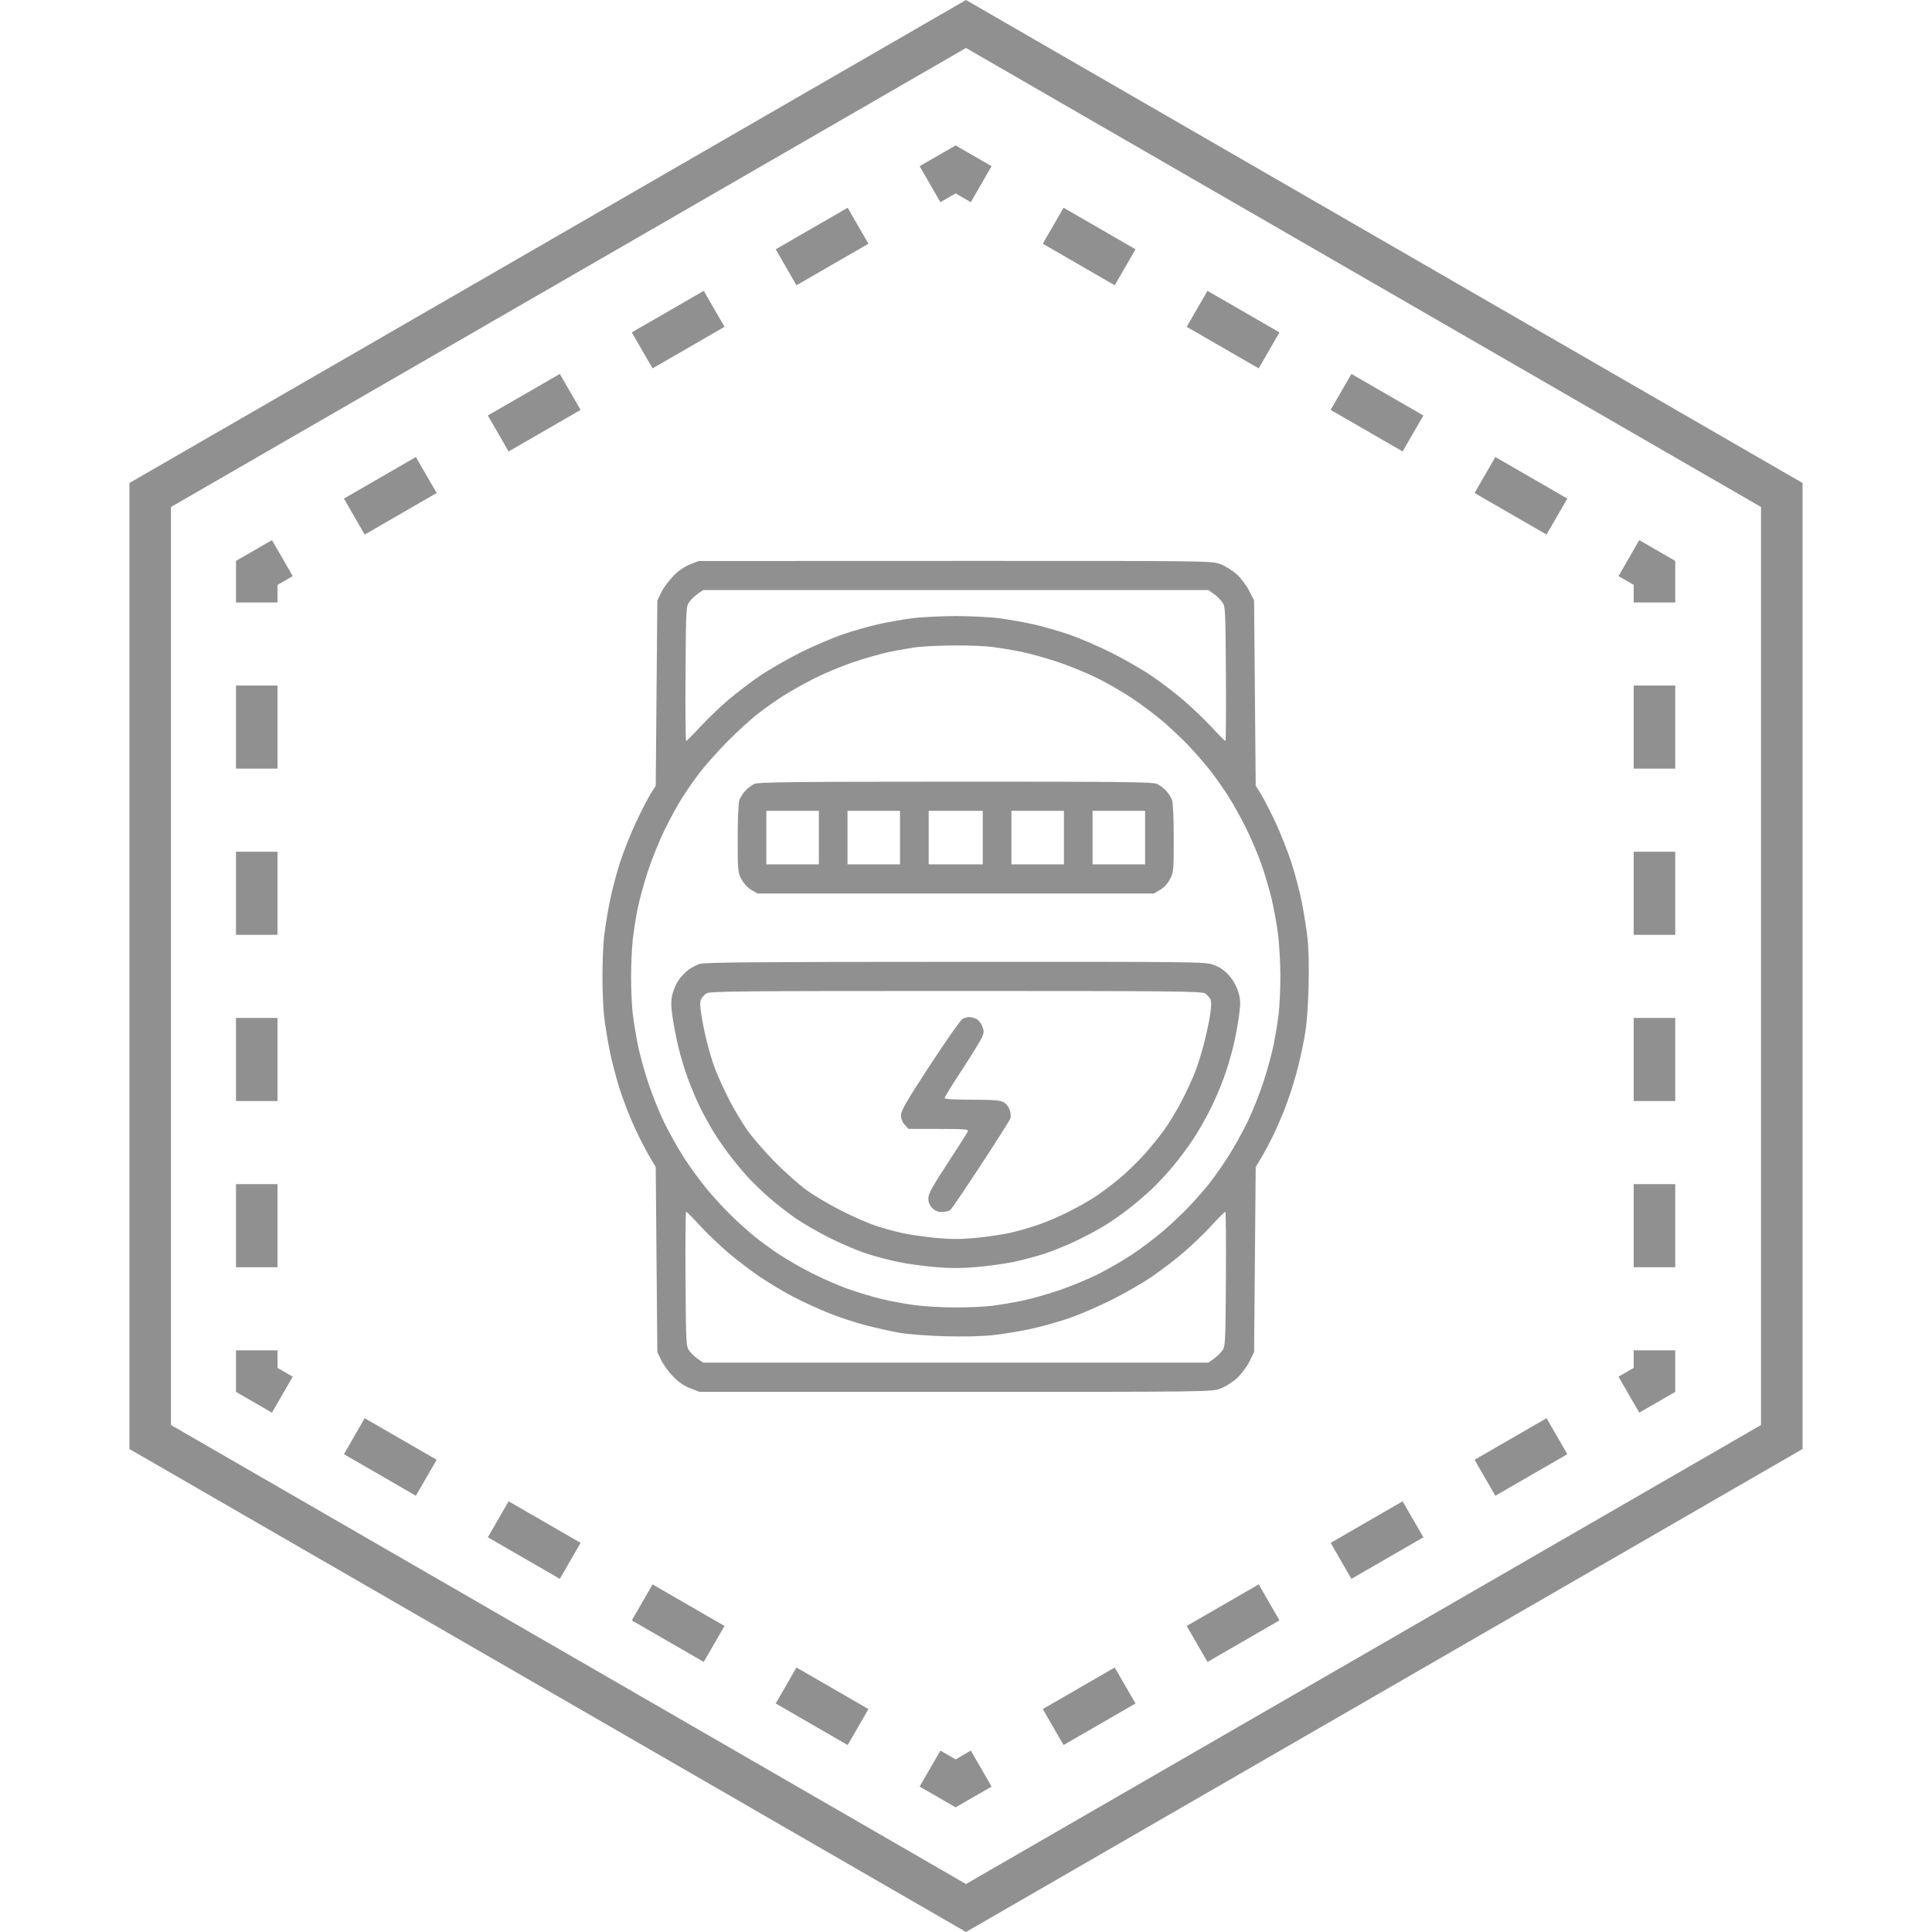
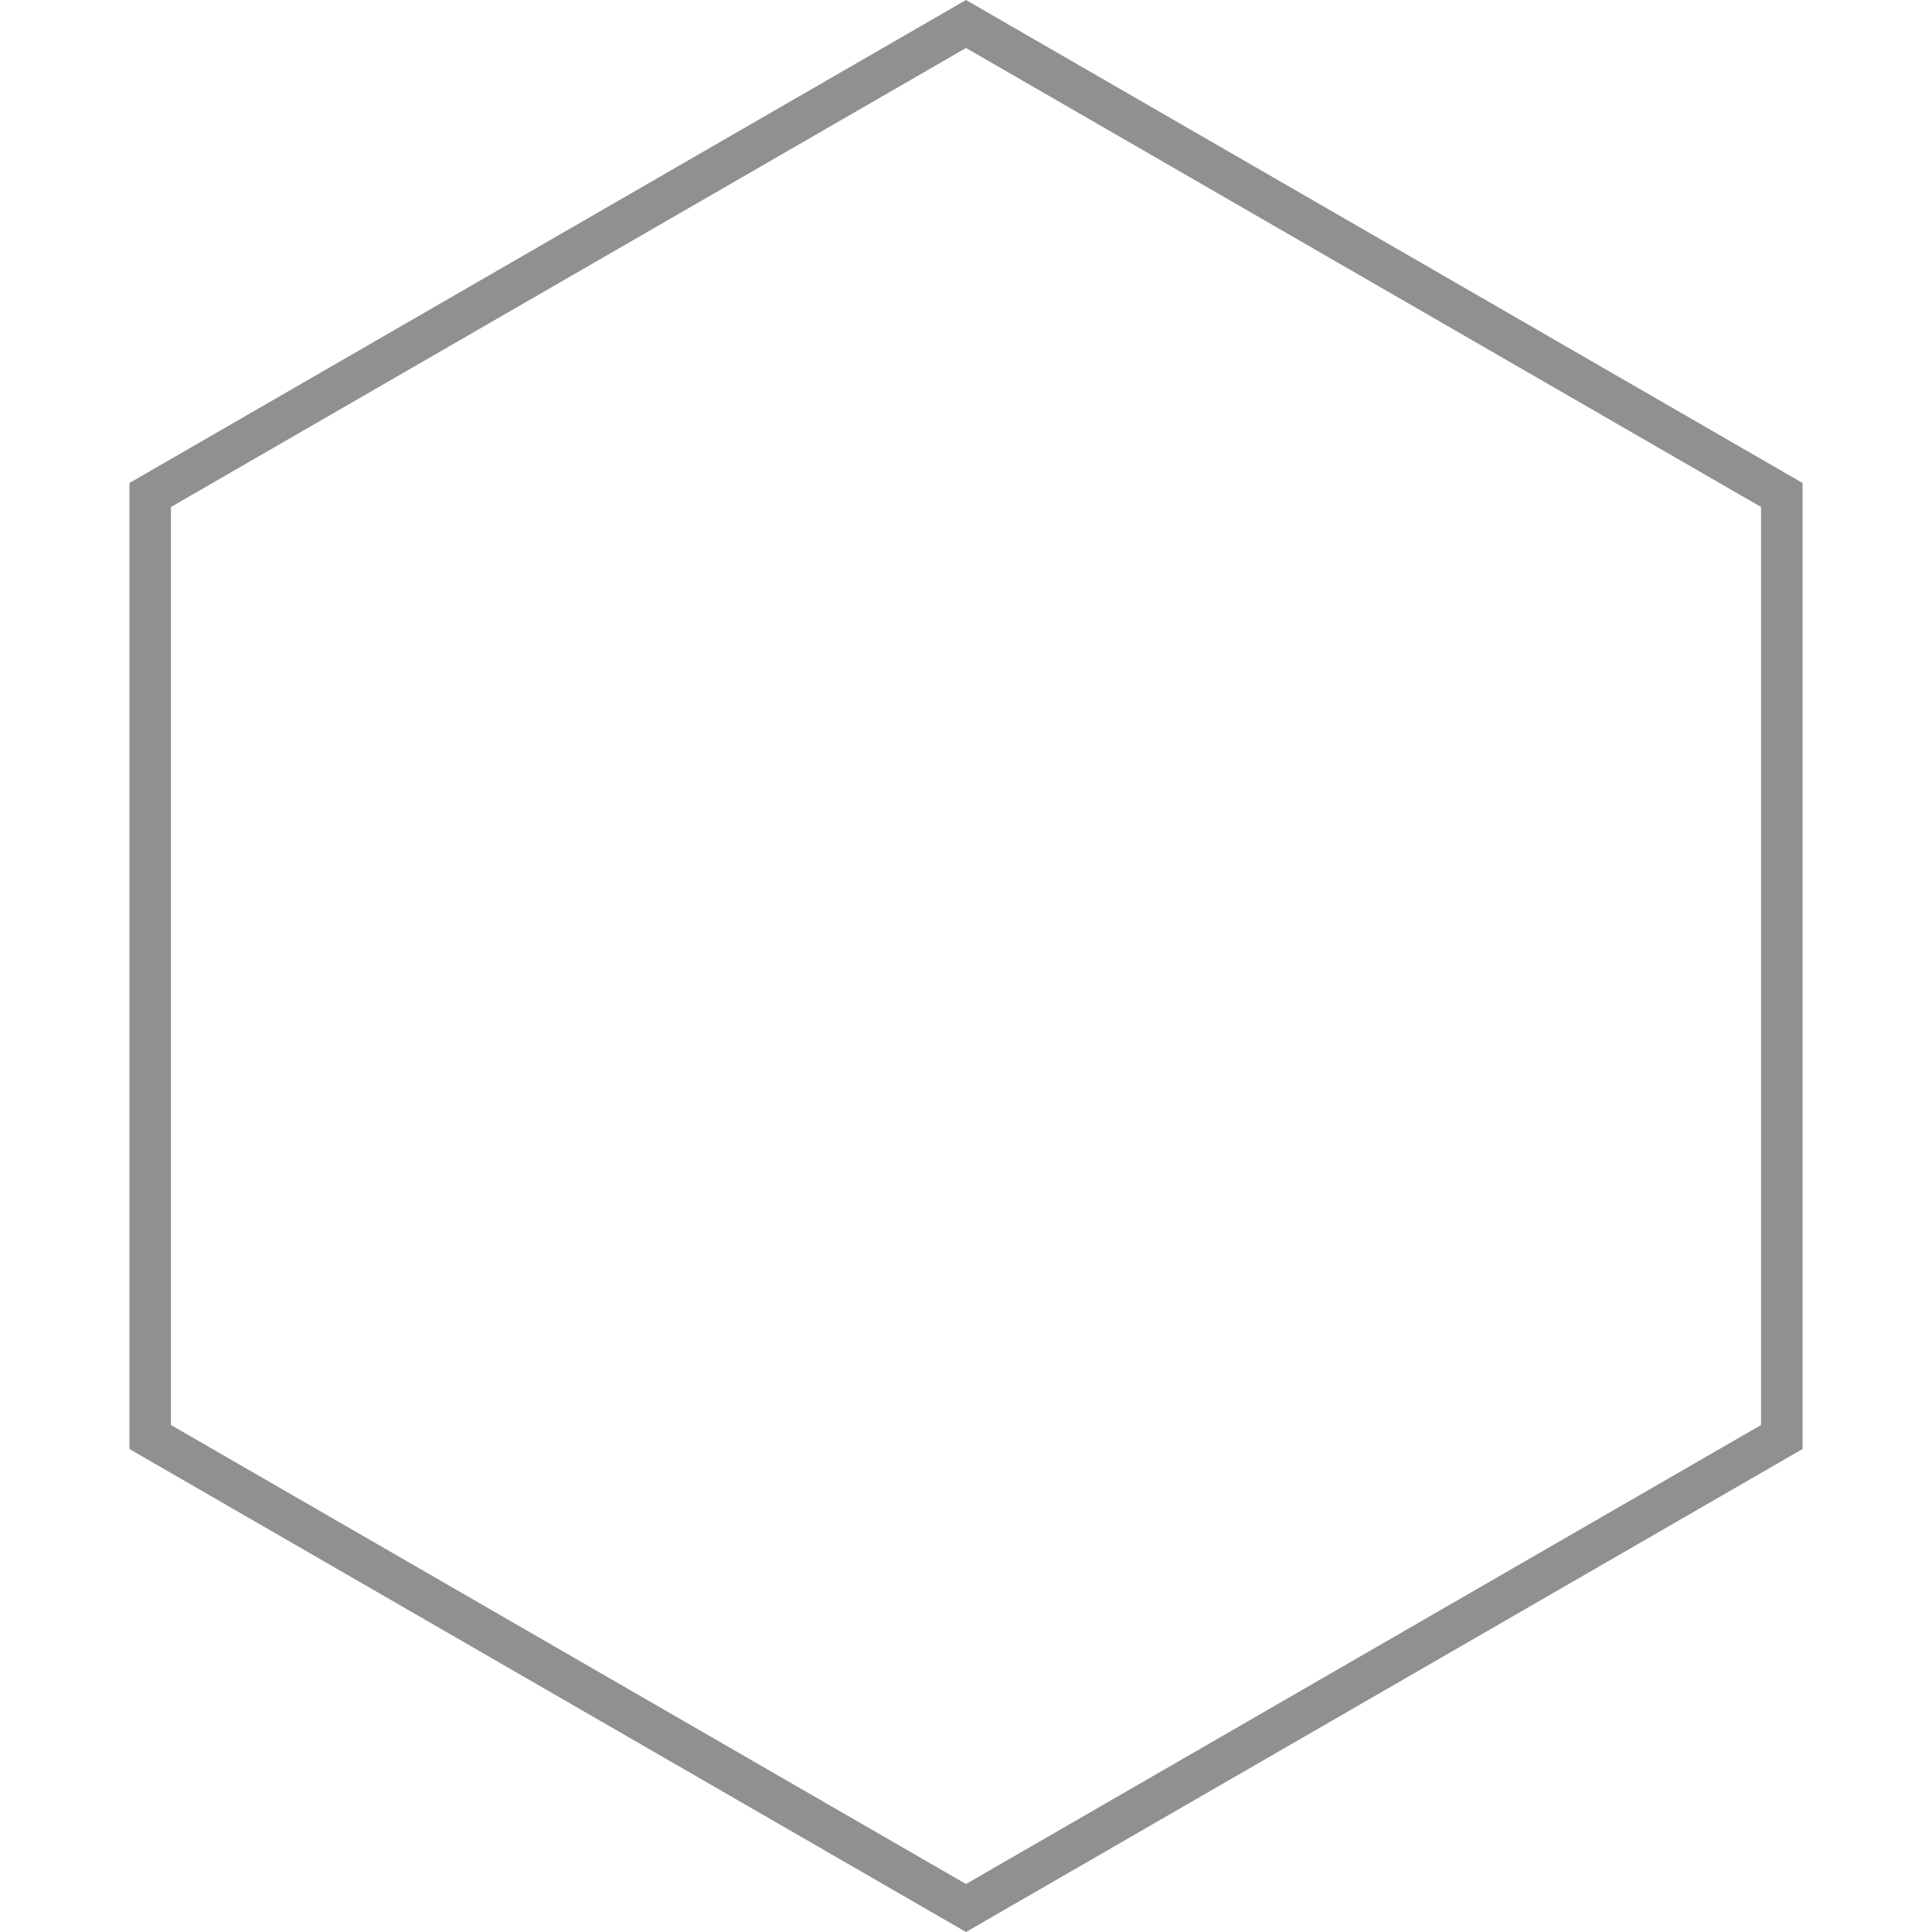
<svg xmlns="http://www.w3.org/2000/svg" width="93" height="93" viewBox="0 0 93 93" fill="none">
  <path d="M7.23 23.827L46.5 1.155L85.77 23.827V69.173L46.5 91.845L7.23 69.173V23.827Z" stroke="#909090" stroke-width="2" />
-   <path fill-rule="evenodd" clip-rule="evenodd" d="M33.215 27.169C32.944 27.275 32.658 27.474 32.407 27.731C32.192 27.951 31.933 28.306 31.829 28.52L31.642 28.911L31.603 33.365L31.565 37.818L31.315 38.218C31.178 38.439 30.862 39.054 30.613 39.586C30.364 40.117 30.02 40.98 29.849 41.503C29.678 42.026 29.453 42.887 29.348 43.417C29.243 43.947 29.122 44.697 29.078 45.084C29.035 45.471 29 46.332 29 46.998C29 47.664 29.035 48.526 29.078 48.913C29.122 49.299 29.241 50.038 29.343 50.555C29.445 51.071 29.671 51.932 29.845 52.469C30.019 53.005 30.342 53.833 30.563 54.308C30.785 54.783 31.101 55.398 31.265 55.675L31.565 56.179L31.603 60.632L31.642 65.086L31.829 65.476C31.933 65.691 32.192 66.046 32.406 66.265C32.67 66.535 32.938 66.718 33.236 66.832L33.677 67H46.005C58.252 67 58.335 66.999 58.753 66.84C58.984 66.751 59.34 66.526 59.544 66.34C59.749 66.151 60.015 65.796 60.141 65.543L60.368 65.086L60.407 60.632L60.445 56.179L60.699 55.755C60.84 55.523 61.089 55.058 61.255 54.722C61.42 54.387 61.689 53.769 61.853 53.349C62.017 52.929 62.258 52.198 62.388 51.725C62.518 51.253 62.698 50.462 62.786 49.967C62.898 49.346 62.961 48.599 62.989 47.545C63.014 46.625 62.995 45.698 62.943 45.204C62.894 44.754 62.771 43.962 62.668 43.444C62.565 42.927 62.339 42.065 62.166 41.528C61.992 40.992 61.646 40.117 61.397 39.586C61.148 39.054 60.832 38.439 60.694 38.218L60.445 37.818L60.407 33.365L60.368 28.911L60.141 28.454C60.015 28.201 59.749 27.846 59.544 27.657C59.34 27.471 58.984 27.246 58.753 27.157C58.335 26.998 58.258 26.997 45.983 27.001L33.633 27.005L33.215 27.169ZM58.416 28.579C58.555 28.676 58.741 28.854 58.829 28.975C58.985 29.189 58.99 29.289 59.011 32.433C59.023 34.213 59.012 35.669 58.987 35.669C58.962 35.669 58.66 35.367 58.317 34.996C57.973 34.626 57.363 34.042 56.962 33.699C56.56 33.356 55.87 32.829 55.427 32.529C54.985 32.228 54.106 31.724 53.474 31.408C52.842 31.092 51.911 30.695 51.406 30.524C50.9 30.354 50.142 30.139 49.72 30.046C49.299 29.953 48.592 29.827 48.15 29.767C47.707 29.706 46.742 29.656 46.005 29.656C45.268 29.656 44.302 29.706 43.86 29.767C43.418 29.827 42.711 29.953 42.29 30.046C41.868 30.139 41.11 30.354 40.604 30.524C40.099 30.695 39.168 31.092 38.536 31.408C37.904 31.724 37.025 32.228 36.583 32.529C36.14 32.829 35.447 33.359 35.041 33.705C34.636 34.052 34.029 34.635 33.692 35.002C33.355 35.369 33.057 35.669 33.029 35.669C33 35.669 32.987 34.213 32.999 32.433C33.02 29.289 33.025 29.189 33.181 28.975C33.269 28.854 33.455 28.676 33.594 28.579L33.847 28.403H46.005H58.162L58.416 28.579ZM47.769 31.142C48.126 31.187 48.763 31.294 49.184 31.38C49.605 31.466 50.408 31.692 50.968 31.882C51.528 32.072 52.373 32.42 52.845 32.656C53.317 32.891 54.066 33.325 54.508 33.62C54.95 33.914 55.623 34.421 56.002 34.745C56.381 35.07 56.952 35.613 57.27 35.952C57.588 36.291 58.041 36.814 58.276 37.115C58.511 37.416 58.901 37.972 59.142 38.351C59.383 38.73 59.78 39.451 60.025 39.953C60.269 40.455 60.595 41.234 60.749 41.686C60.903 42.137 61.114 42.858 61.216 43.287C61.319 43.717 61.455 44.466 61.518 44.952C61.581 45.437 61.632 46.352 61.632 46.985C61.632 47.618 61.596 48.433 61.552 48.797C61.508 49.162 61.403 49.811 61.318 50.241C61.234 50.671 61.014 51.482 60.831 52.044C60.648 52.607 60.306 53.468 60.072 53.959C59.838 54.449 59.41 55.22 59.121 55.671C58.832 56.122 58.413 56.72 58.188 56.999C57.964 57.279 57.535 57.766 57.236 58.082C56.936 58.399 56.381 58.924 56.002 59.249C55.623 59.575 54.95 60.083 54.508 60.377C54.066 60.672 53.317 61.106 52.845 61.341C52.373 61.577 51.528 61.925 50.968 62.115C50.408 62.305 49.605 62.531 49.184 62.617C48.763 62.703 48.126 62.81 47.769 62.855C47.412 62.9 46.612 62.937 45.992 62.937C45.371 62.937 44.474 62.885 43.998 62.821C43.522 62.757 42.788 62.618 42.366 62.513C41.945 62.408 41.238 62.193 40.796 62.036C40.353 61.878 39.585 61.543 39.088 61.291C38.591 61.039 37.885 60.634 37.518 60.392C37.151 60.149 36.609 59.754 36.315 59.514C36.02 59.275 35.506 58.813 35.174 58.488C34.842 58.163 34.309 57.581 33.991 57.195C33.673 56.808 33.181 56.129 32.898 55.687C32.616 55.244 32.191 54.483 31.955 53.996C31.719 53.508 31.373 52.64 31.186 52.066C30.998 51.492 30.776 50.671 30.692 50.241C30.607 49.811 30.502 49.162 30.458 48.797C30.414 48.433 30.378 47.642 30.378 47.04C30.379 46.437 30.414 45.627 30.458 45.24C30.501 44.854 30.605 44.186 30.69 43.756C30.775 43.326 31.001 42.5 31.193 41.92C31.384 41.34 31.749 40.443 32.002 39.928C32.256 39.412 32.619 38.745 32.809 38.446C32.998 38.146 33.363 37.619 33.619 37.274C33.874 36.929 34.482 36.24 34.969 35.743C35.456 35.246 36.14 34.62 36.489 34.351C36.838 34.082 37.392 33.692 37.721 33.483C38.05 33.276 38.7 32.911 39.165 32.673C39.63 32.435 40.471 32.082 41.035 31.888C41.599 31.694 42.416 31.462 42.851 31.373C43.286 31.284 43.889 31.181 44.191 31.145C44.494 31.109 45.276 31.075 45.93 31.07C46.584 31.064 47.412 31.096 47.769 31.142ZM36.315 37.733C36.188 37.791 35.992 37.939 35.879 38.062C35.766 38.186 35.636 38.386 35.592 38.507C35.544 38.636 35.51 39.393 35.51 40.35C35.51 41.898 35.518 41.989 35.688 42.318C35.799 42.532 35.98 42.728 36.167 42.837L36.468 43.011H46.005H55.542L55.843 42.837C56.03 42.728 56.211 42.532 56.322 42.318C56.491 41.989 56.5 41.898 56.5 40.35C56.5 39.393 56.466 38.636 56.418 38.507C56.373 38.386 56.244 38.186 56.131 38.062C56.018 37.939 55.814 37.789 55.679 37.73C55.474 37.641 53.842 37.623 45.988 37.626C38.269 37.628 36.502 37.648 36.315 37.733ZM39.417 40.318V41.607H38.153H36.889V40.318V39.029H38.153H39.417V40.318ZM43.324 40.318V41.607H42.06H40.796V40.318V39.029H42.06H43.324V40.318ZM47.307 40.318V41.607H46.005H44.703V40.318V39.029H46.005H47.307V40.318ZM51.214 40.318V41.607H49.95H48.686V40.318V39.029H49.95H51.214V40.318ZM55.121 40.318V41.607H53.857H52.593V40.318V39.029H53.857H55.121V40.318ZM33.663 46.403C33.511 46.459 33.275 46.585 33.139 46.683C33.003 46.782 32.795 46.999 32.676 47.166C32.558 47.334 32.419 47.647 32.368 47.862C32.297 48.165 32.296 48.402 32.365 48.896C32.414 49.249 32.537 49.897 32.639 50.337C32.742 50.776 32.951 51.48 33.105 51.9C33.259 52.319 33.518 52.936 33.682 53.269C33.846 53.602 34.122 54.111 34.295 54.4C34.469 54.689 34.809 55.19 35.051 55.513C35.293 55.836 35.701 56.333 35.957 56.617C36.213 56.9 36.708 57.379 37.058 57.681C37.407 57.983 37.986 58.431 38.344 58.675C38.703 58.92 39.444 59.344 39.992 59.616C40.539 59.889 41.319 60.218 41.724 60.349C42.13 60.479 42.808 60.658 43.233 60.747C43.657 60.835 44.454 60.945 45.005 60.992C45.728 61.054 46.282 61.054 47.005 60.992C47.555 60.945 48.353 60.835 48.777 60.747C49.201 60.658 49.88 60.479 50.285 60.347C50.691 60.215 51.402 59.924 51.865 59.699C52.329 59.475 52.948 59.14 53.242 58.955C53.536 58.771 54.036 58.418 54.353 58.171C54.67 57.924 55.157 57.508 55.435 57.247C55.713 56.986 56.183 56.48 56.479 56.124C56.776 55.767 57.21 55.183 57.444 54.826C57.678 54.469 58.04 53.836 58.248 53.42C58.457 53.004 58.752 52.32 58.905 51.902C59.058 51.483 59.264 50.797 59.364 50.377C59.464 49.957 59.588 49.295 59.64 48.905C59.723 48.291 59.719 48.139 59.613 47.766C59.536 47.496 59.375 47.203 59.18 46.977C58.964 46.726 58.742 46.568 58.448 46.456C58.028 46.296 57.959 46.295 45.983 46.299C36.341 46.301 33.885 46.322 33.663 46.403ZM58.014 47.823C58.107 47.889 58.219 48.011 58.262 48.093C58.316 48.196 58.314 48.422 58.258 48.812C58.212 49.125 58.076 49.768 57.954 50.241C57.832 50.714 57.627 51.361 57.498 51.681C57.369 52 57.092 52.593 56.882 52.999C56.673 53.405 56.303 54.018 56.061 54.361C55.819 54.704 55.351 55.279 55.022 55.638C54.692 55.997 54.157 56.509 53.833 56.775C53.509 57.042 53.017 57.41 52.739 57.594C52.462 57.778 51.893 58.102 51.475 58.314C51.058 58.526 50.398 58.811 50.008 58.947C49.619 59.082 48.999 59.261 48.63 59.344C48.26 59.427 47.519 59.536 46.982 59.587C46.231 59.658 45.778 59.658 45.028 59.587C44.491 59.536 43.755 59.428 43.394 59.347C43.032 59.266 42.463 59.107 42.13 58.995C41.796 58.883 41.075 58.567 40.528 58.294C39.98 58.02 39.222 57.573 38.842 57.3C38.463 57.027 37.757 56.4 37.272 55.905C36.788 55.411 36.191 54.718 35.946 54.366C35.701 54.014 35.316 53.364 35.09 52.921C34.864 52.478 34.574 51.845 34.446 51.514C34.317 51.184 34.128 50.568 34.025 50.147C33.922 49.726 33.8 49.125 33.753 48.812C33.696 48.422 33.694 48.196 33.748 48.093C33.791 48.011 33.902 47.889 33.996 47.823C34.147 47.715 35.431 47.702 46.005 47.702C56.579 47.702 57.863 47.715 58.014 47.823ZM46.336 49.044C46.245 49.09 45.54 50.092 44.77 51.271C43.64 53.002 43.37 53.467 43.37 53.682C43.37 53.854 43.434 54.017 43.552 54.145L43.733 54.343H45.184C46.413 54.343 46.628 54.36 46.592 54.455C46.569 54.517 46.131 55.207 45.618 55.989C44.871 57.13 44.687 57.464 44.687 57.683C44.687 57.87 44.747 58.018 44.877 58.15C45.009 58.285 45.151 58.343 45.346 58.343C45.5 58.343 45.682 58.296 45.751 58.238C45.819 58.18 46.484 57.2 47.228 56.062C47.973 54.923 48.606 53.924 48.636 53.843C48.666 53.761 48.652 53.576 48.605 53.431C48.554 53.274 48.432 53.121 48.3 53.052C48.132 52.963 47.779 52.936 46.775 52.936C45.937 52.936 45.469 52.908 45.469 52.857C45.469 52.813 45.852 52.192 46.32 51.478C46.788 50.764 47.219 50.061 47.278 49.917C47.371 49.691 47.37 49.618 47.274 49.381C47.207 49.219 47.08 49.075 46.961 49.029C46.851 48.987 46.703 48.954 46.632 48.957C46.561 48.96 46.428 48.999 46.336 49.044ZM33.692 58.995C34.029 59.362 34.636 59.944 35.041 60.29C35.447 60.635 36.133 61.159 36.567 61.454C37.001 61.749 37.732 62.186 38.19 62.425C38.649 62.665 39.419 63.018 39.903 63.211C40.386 63.404 41.172 63.663 41.65 63.788C42.128 63.913 42.847 64.075 43.247 64.147C43.663 64.222 44.602 64.297 45.439 64.322C46.344 64.348 47.235 64.329 47.775 64.272C48.255 64.22 49.061 64.09 49.567 63.981C50.073 63.872 50.9 63.644 51.406 63.473C51.911 63.303 52.842 62.905 53.474 62.589C54.106 62.273 54.985 61.769 55.427 61.468C55.87 61.168 56.563 60.638 56.969 60.292C57.374 59.945 57.981 59.362 58.318 58.995C58.654 58.628 58.953 58.328 58.981 58.328C59.009 58.328 59.023 59.784 59.011 61.564C58.99 64.708 58.985 64.807 58.829 65.022C58.741 65.143 58.555 65.321 58.416 65.418L58.162 65.594H46.005H33.847L33.594 65.418C33.455 65.321 33.269 65.143 33.181 65.022C33.025 64.807 33.02 64.708 32.999 61.564C32.987 59.784 33 58.328 33.029 58.328C33.057 58.328 33.355 58.628 33.692 58.995Z" fill="#909090" />
-   <path fill-rule="evenodd" clip-rule="evenodd" d="M47.732 8L46 7L44.268 8L45.268 9.732L46 9.309L46.732 9.732L47.732 8ZM40.804 10L41.804 11.732L38.34 13.732L37.34 12L40.804 10ZM33.876 14L30.412 16L31.412 17.732L34.876 15.732L33.876 14ZM26.948 18L27.948 19.732L24.483 21.732L23.483 20L26.948 18ZM20.019 22L21.019 23.732L17.555 25.732L16.555 24L20.019 22ZM11.359 65H13.359V65.845L14.091 66.268L13.091 68L11.359 67V65ZM16.555 70L17.555 68.268L21.019 70.268L20.019 72L16.555 70ZM23.483 74L24.483 72.268L27.948 74.268L26.948 76L23.483 74ZM30.412 78L31.412 76.268L34.876 78.268L33.876 80L30.412 78ZM37.34 82L40.804 84L41.804 82.268L38.34 80.268L37.34 82ZM44.268 86L45.268 84.268L46 84.691L46.732 84.268L47.732 86L46 87L44.268 86ZM51.196 84L50.196 82.268L53.66 80.268L54.66 82L51.196 84ZM58.124 80L57.124 78.268L60.589 76.268L61.589 78L58.124 80ZM65.053 76L64.053 74.268L67.517 72.268L68.517 74L65.053 76ZM71.981 72L70.981 70.268L74.445 68.268L75.445 70L71.981 72ZM80.641 29H78.641V28.155L77.909 27.732L78.909 26L80.641 27V29ZM75.445 24L74.445 25.732L70.981 23.732L71.981 22L75.445 24ZM68.517 20L67.517 21.732L64.053 19.732L65.053 18L68.517 20ZM61.589 16L60.589 17.732L57.124 15.732L58.124 14L61.589 16ZM54.66 12L51.196 10L50.196 11.732L53.66 13.732L54.66 12ZM80.641 33H78.641V37H80.641V33ZM80.641 41H78.641V45H80.641V41ZM80.641 49H78.641V53H80.641V49ZM80.641 57H78.641V61H80.641V57ZM80.641 65H78.641V65.845L77.909 66.268L78.909 68L80.641 67V65ZM11.359 61H13.359V57H11.359V61ZM11.359 53H13.359V49H11.359V53ZM11.359 45H13.359V41H11.359V45ZM11.359 37H13.359V33H11.359V37ZM11.359 29H13.359V28.155L14.091 27.732L13.091 26L11.359 27V29Z" fill="#909090" />
</svg>